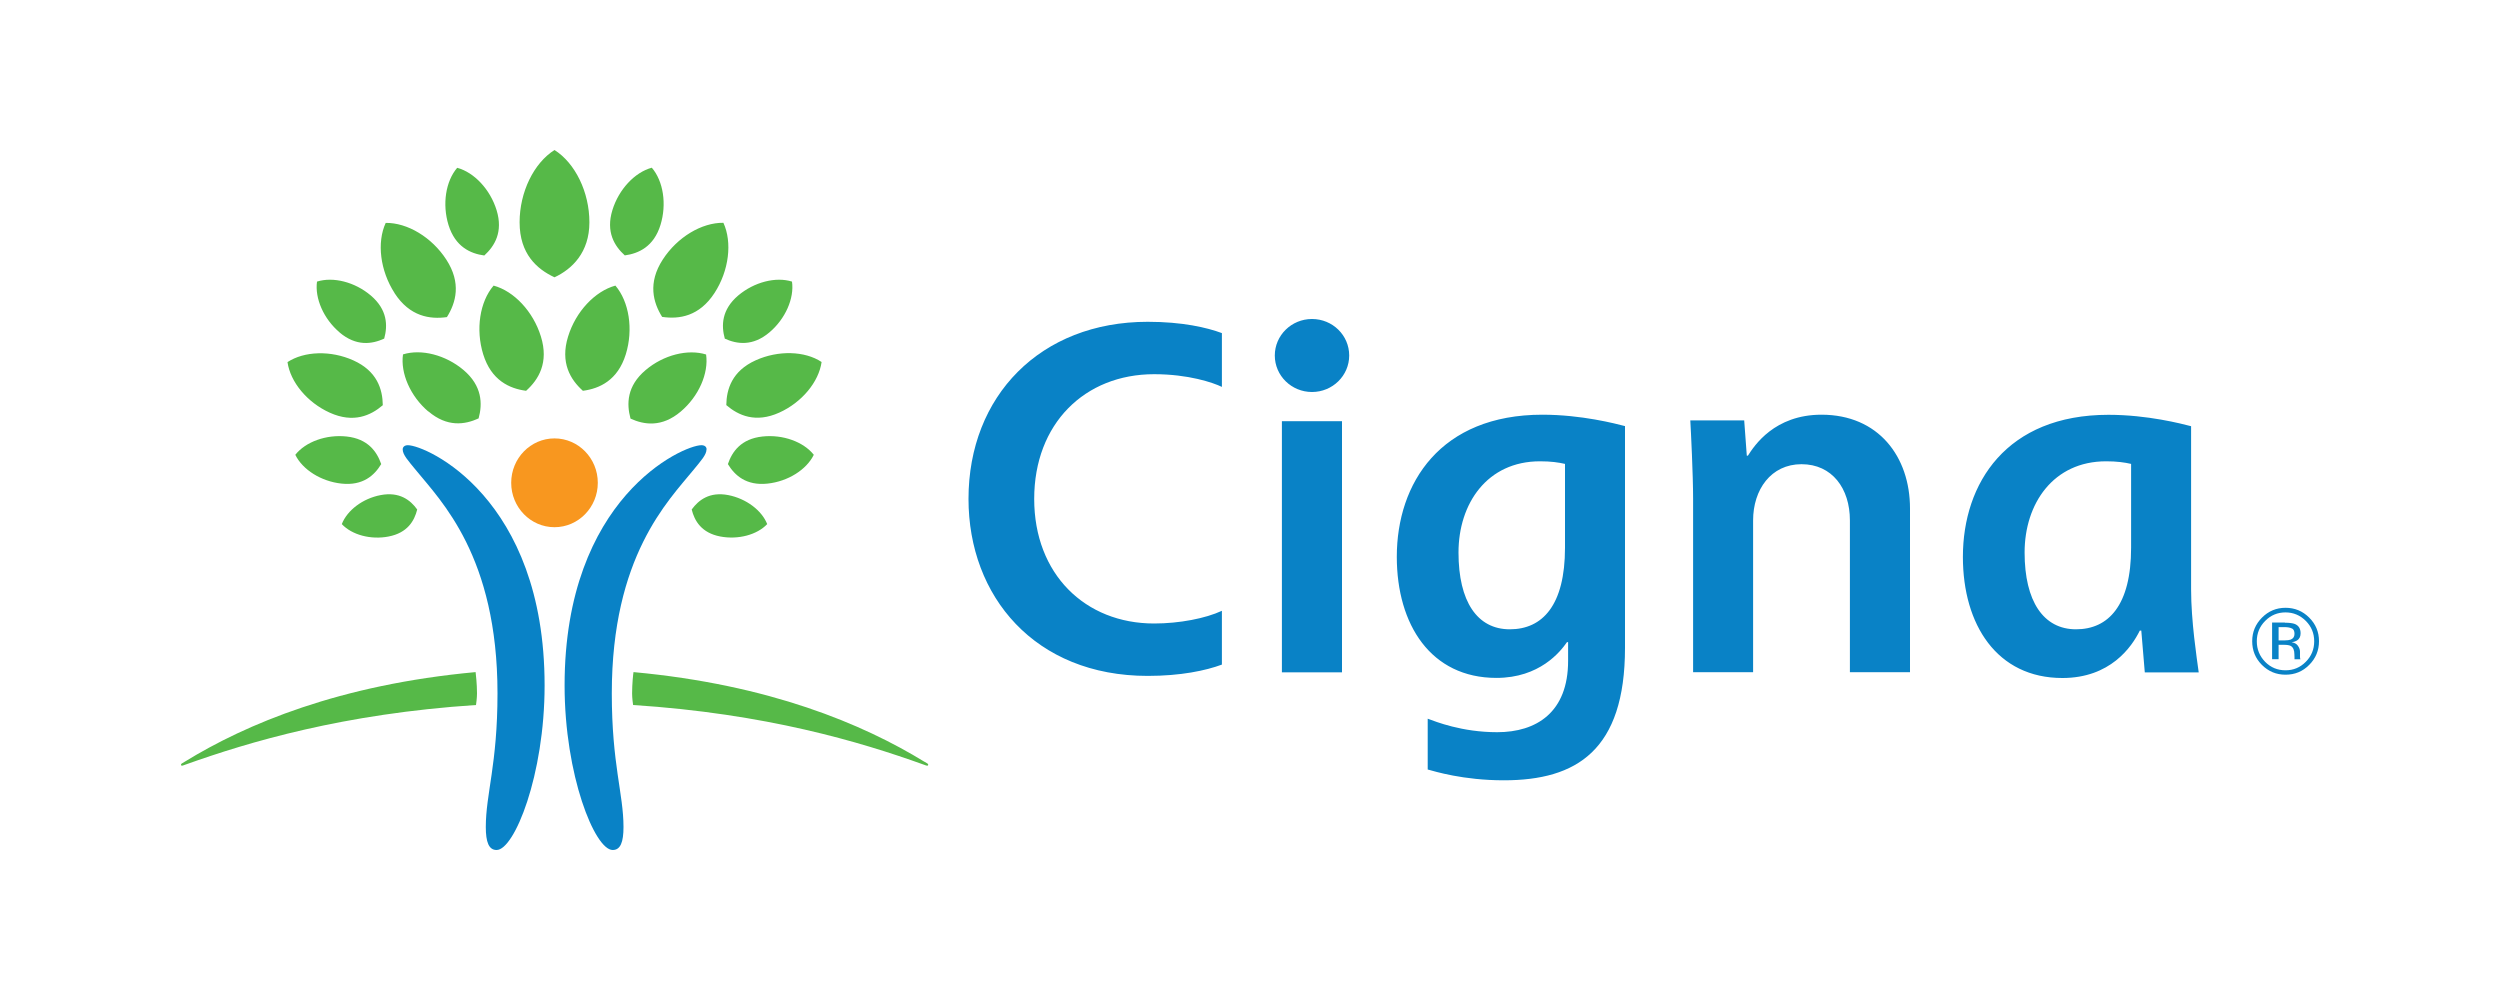
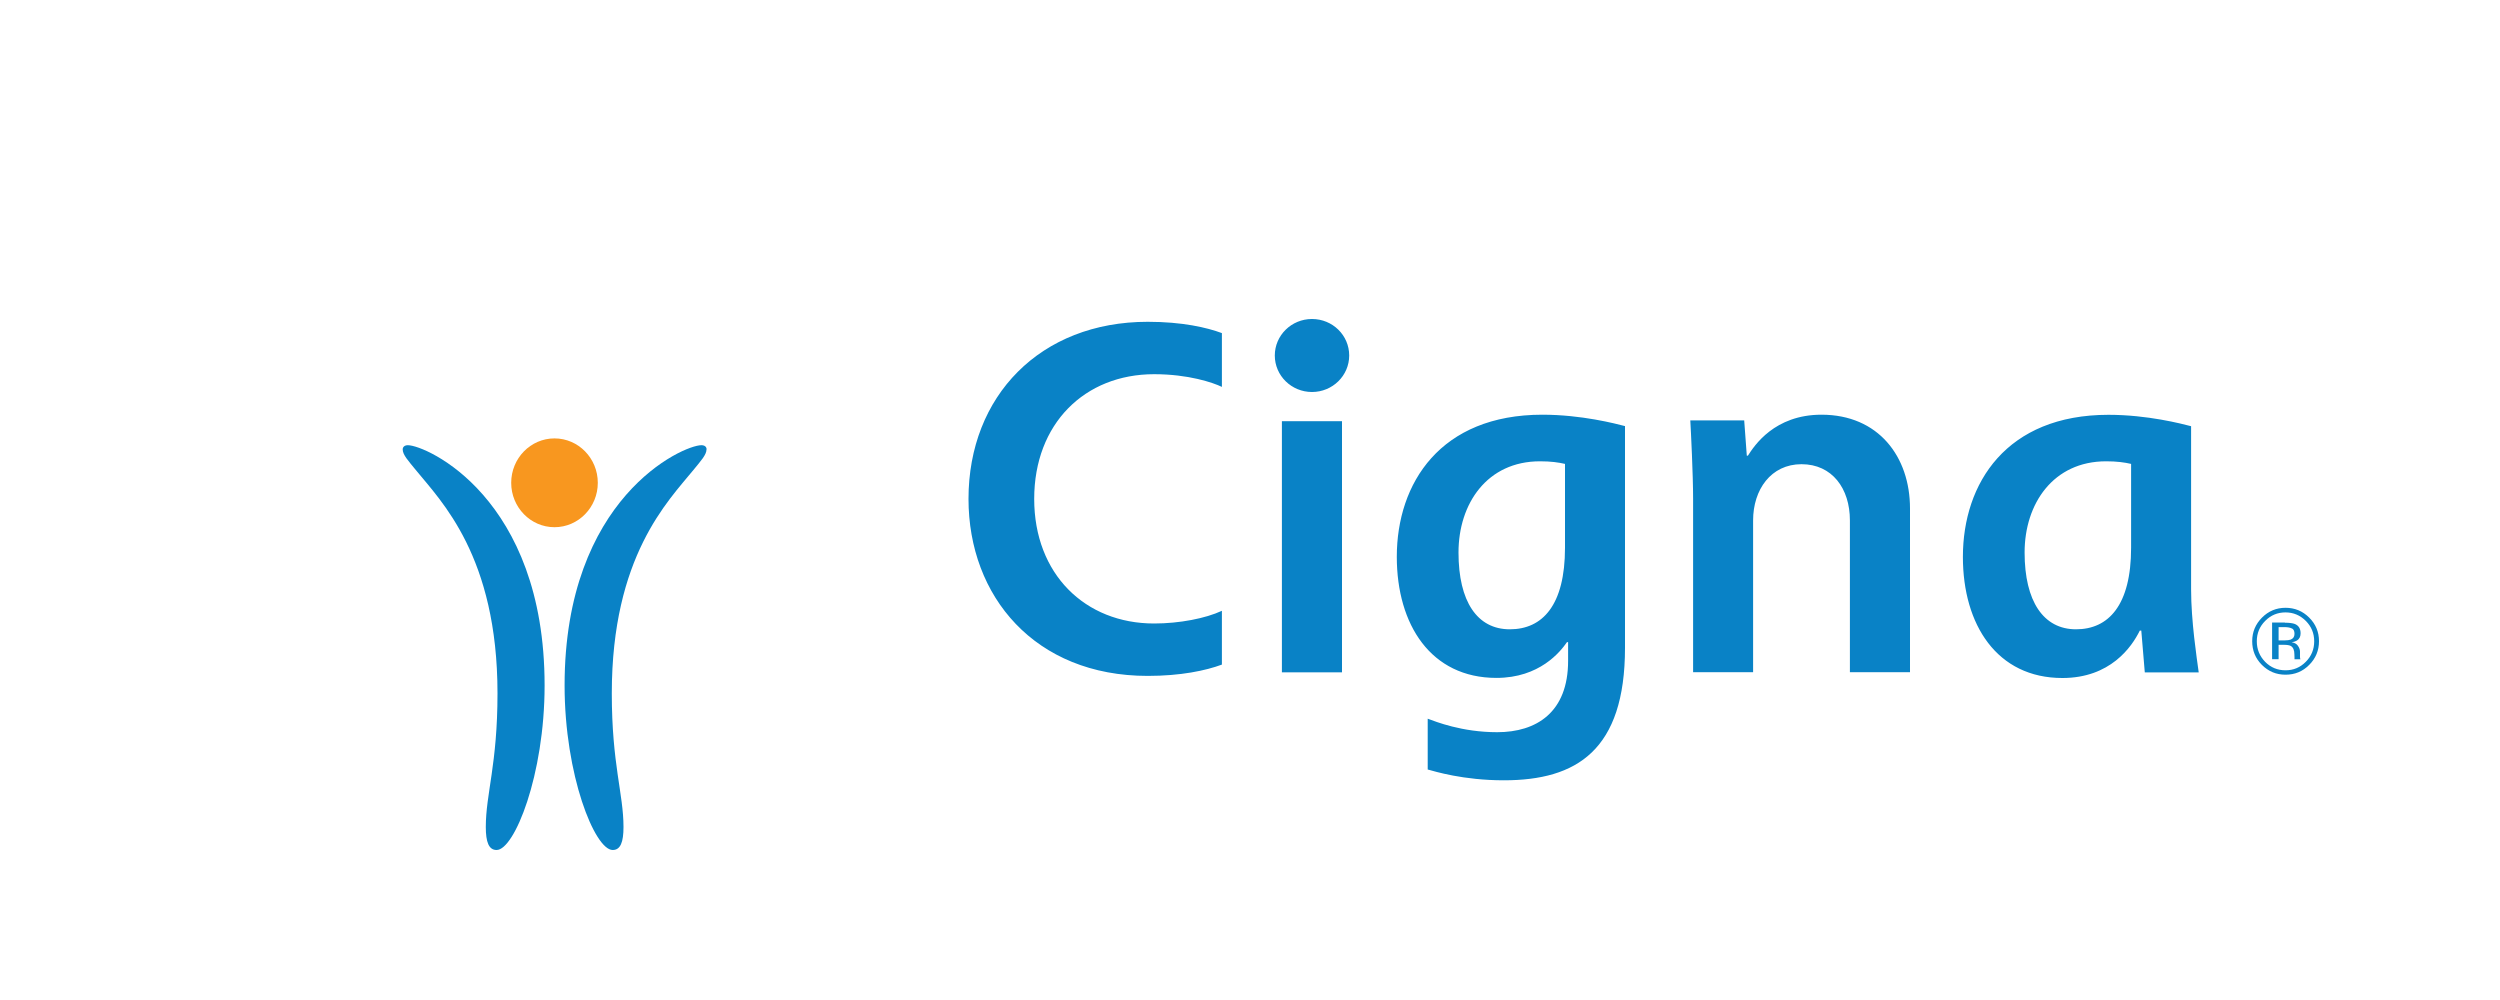
<svg xmlns="http://www.w3.org/2000/svg" id="Layer_1" data-name="Layer 1" viewBox="0 0 250 100">
  <defs>
    <style>
      .cls-1 {
        fill: #56b948;
      }

      .cls-1, .cls-2, .cls-3 {
        stroke-width: 0px;
      }

      .cls-2 {
        fill: #f8971f;
      }

      .cls-3 {
        fill: #0982c6;
      }
    </style>
  </defs>
  <path class="cls-3" d="M70.65,44.94c0,.54-.56,1.14-1.31,2.06-2.53,3.11-8.16,8.64-8.16,22.34,0,7.09,1.17,10.04,1.17,13.36,0,1.51-.3,2.3-1.08,2.3-1.79,0-4.81-7.48-4.81-16.46,0-18.79,11.85-24.02,13.68-24.02.37,0,.52.2.52.42M40.78,44.52c1.83,0,13.68,5.23,13.68,24.02,0,8.97-3.02,16.46-4.8,16.46-.78,0-1.08-.79-1.08-2.3,0-3.32,1.17-6.27,1.17-13.36,0-13.7-5.64-19.23-8.17-22.34-.75-.92-1.31-1.52-1.31-2.06,0-.22.16-.42.52-.42Z" />
  <path class="cls-2" d="M51.12,48.28c0,2.45,1.94,4.44,4.33,4.44s4.33-1.99,4.33-4.44-1.94-4.44-4.33-4.44-4.33,1.99-4.33,4.44" />
-   <path class="cls-1" d="M92.45,76.18c-6.16-3.78-15.52-7.72-29.1-8.97-.03.17-.14,1.17-.14,2.13,0,.45.08,1.04.1,1.16,13.25.86,22.69,3.67,29.08,5.97.13.04.25.1.32.1.07,0,.11-.04.11-.1,0-.1-.11-.14-.36-.29M62.48,25.54c-1.04-.94-1.91-2.35-1.24-4.53.64-2.08,2.24-3.78,3.94-4.24,1.15,1.34,1.51,3.64.87,5.72-.67,2.18-2.19,2.86-3.57,3.05ZM72.48,33.86c-.36-1.29-.33-2.89,1.34-4.31,1.6-1.35,3.77-1.9,5.38-1.39.24,1.67-.66,3.73-2.26,5.08-1.67,1.41-3.25,1.18-4.47.62ZM72.79,46.41c.42-1.25,1.32-2.53,3.46-2.76,2.04-.22,4.1.53,5.13,1.83-.73,1.49-2.58,2.66-4.62,2.88-2.13.23-3.29-.82-3.97-1.95ZM69.17,50.95c.69-.95,1.79-1.8,3.66-1.44,1.79.35,3.35,1.53,3.89,2.9-1.01,1.07-2.9,1.58-4.69,1.24-1.88-.36-2.58-1.56-2.86-2.7ZM58.29,39.08c-1.25-1.12-2.29-2.82-1.48-5.43.77-2.5,2.69-4.53,4.73-5.09,1.37,1.61,1.81,4.37,1.04,6.87-.81,2.61-2.63,3.43-4.29,3.65ZM63.05,41.85c-.4-1.46-.37-3.25,1.51-4.84,1.79-1.52,4.23-2.13,6.05-1.56.27,1.89-.74,4.19-2.54,5.71-1.88,1.59-3.65,1.33-5.02.7ZM66.22,31.7c-.91-1.45-1.46-3.41.06-5.75,1.45-2.24,3.9-3.7,6.06-3.67.9,1.96.56,4.79-.89,7.02-1.52,2.34-3.53,2.64-5.23,2.39ZM72.63,40.51c.02-1.59.57-3.41,2.94-4.48,2.26-1.02,4.92-.94,6.59.17-.28,1.99-1.97,4.04-4.23,5.06-2.37,1.07-4.09.29-5.3-.75ZM51.96,22.23c0-3.02,1.42-5.92,3.49-7.23,2.07,1.31,3.49,4.21,3.49,7.23s-1.73,4.68-3.49,5.5c-1.76-.82-3.49-2.34-3.49-5.5ZM18.1,76.47c0,.06.04.1.11.1.06,0,.18-.06.31-.1,6.4-2.29,15.84-5.1,29.08-5.97.02-.12.1-.71.1-1.16,0-.96-.12-1.96-.14-2.13-13.58,1.25-22.94,5.18-29.1,8.97-.25.15-.36.19-.36.29ZM44.85,22.5c-.64-2.08-.28-4.38.87-5.72,1.7.46,3.3,2.16,3.94,4.24.67,2.18-.2,3.59-1.23,4.53-1.39-.19-2.9-.87-3.58-3.05ZM33.96,33.24c-1.6-1.35-2.49-3.41-2.26-5.08,1.62-.51,3.79.04,5.38,1.39,1.67,1.42,1.7,3.01,1.34,4.31-1.22.56-2.79.8-4.47-.62ZM34.15,48.36c-2.04-.22-3.89-1.39-4.62-2.88,1.03-1.3,3.09-2.05,5.13-1.83,2.13.23,3.03,1.51,3.46,2.76-.68,1.13-1.83,2.18-3.97,1.95ZM38.87,53.65c-1.79.35-3.68-.16-4.69-1.24.54-1.38,2.09-2.56,3.88-2.9,1.88-.36,2.98.49,3.66,1.44-.28,1.14-.98,2.34-2.86,2.7ZM48.32,35.43c-.77-2.5-.34-5.26,1.04-6.87,2.04.55,3.96,2.59,4.73,5.09.81,2.61-.23,4.31-1.48,5.43-1.66-.22-3.48-1.04-4.29-3.65ZM42.83,41.15c-1.79-1.52-2.8-3.83-2.53-5.71,1.82-.57,4.26.05,6.05,1.56,1.88,1.59,1.91,3.39,1.51,4.84-1.37.63-3.14.9-5.02-.7ZM39.46,29.31c-1.45-2.24-1.79-5.07-.89-7.02,2.16-.03,4.61,1.43,6.06,3.67,1.52,2.34.97,4.3.06,5.75-1.69.24-3.71-.05-5.23-2.39ZM32.98,41.27c-2.26-1.02-3.95-3.07-4.23-5.06,1.68-1.1,4.33-1.19,6.59-.17,2.37,1.07,2.92,2.88,2.94,4.48-1.21,1.04-2.93,1.82-5.3.75Z" />
  <path class="cls-3" d="M169.31,67.23v-17.38c0-2.33-.22-6.8-.28-7.81h5.39l.26,3.53h.11c.63-.99,2.65-4.1,7.36-4.1,5.68,0,8.85,4.18,8.85,9.38v16.37h-6.01v-15.18c0-3.2-1.78-5.62-4.84-5.62s-4.84,2.55-4.84,5.62v15.18h-6.01M134.2,42.12h-6.01v25.11h6.01v-25.11ZM219.87,67.23c-.19-1.41-.76-5.11-.76-8.29v-16.32c-.93-.24-4.35-1.14-8.26-1.14-10.19,0-14.56,6.82-14.56,14.21,0,6.79,3.41,12.11,9.95,12.11,4.78,0,6.93-3.09,7.74-4.74h.15c.06.78.28,3.45.35,4.18h5.39ZM213.11,54.77c0,5.76-2.26,8.16-5.51,8.16s-5.14-2.79-5.14-7.68,2.87-9.12,8.15-9.12c1.08,0,1.85.11,2.5.26v8.38ZM122.19,61.08c-1.63.76-4.25,1.27-6.78,1.27-6.9,0-11.99-4.94-11.99-12.46s5.05-12.47,11.99-12.47c3.44,0,5.89.84,6.78,1.27v-5.38c-1.51-.56-3.96-1.13-7.42-1.13-10.72,0-17.92,7.41-17.92,17.71,0,9.74,6.63,17.7,17.92,17.7,3.31,0,5.8-.53,7.42-1.13v-5.38ZM156.81,64.22v1.87c0,5.14-3.16,7.13-7.09,7.13-3.53,0-6.13-1.05-6.95-1.35v5.08c.67.18,3.53,1.08,7.62,1.08,7.26,0,12.11-2.99,12.11-13.26v-22.16c-.93-.24-4.34-1.14-8.26-1.14-10.18,0-14.56,6.82-14.56,14.21,0,6.79,3.41,12.11,9.96,12.11,4.32,0,6.39-2.61,7.06-3.58h.11ZM156.5,54.77c0,5.76-2.25,8.16-5.52,8.16s-5.13-2.79-5.13-7.68,2.86-9.12,8.15-9.12c1.09,0,1.85.11,2.5.26v8.38ZM127.48,35.55c0,2.02,1.67,3.65,3.72,3.65s3.72-1.63,3.72-3.65-1.66-3.65-3.72-3.65-3.72,1.64-3.72,3.65Z" />
  <path class="cls-3" d="M230.92,66.49c-.65.66-1.44.98-2.37.98s-1.71-.33-2.36-.98c-.65-.65-.97-1.44-.97-2.37s.33-1.7.98-2.36c.65-.65,1.43-.98,2.35-.98s1.71.32,2.37.98c.65.65.98,1.43.98,2.36s-.33,1.72-.98,2.37M226.52,62.09c-.56.56-.84,1.24-.84,2.04s.28,1.48.83,2.05c.56.57,1.24.85,2.04.85s1.47-.28,2.03-.85c.56-.56.84-1.25.84-2.05s-.28-1.48-.84-2.04c-.56-.56-1.24-.85-2.03-.85s-1.47.28-2.03.85ZM228.49,62.27c.45,0,.79.05,1,.13.38.16.57.47.57.93,0,.33-.12.57-.36.72-.13.08-.3.14-.53.18.29.04.5.16.63.36.13.19.2.38.2.57v.27c0,.08,0,.18,0,.27,0,.1.02.16.03.19l.02.04h-.6s0-.02,0-.04c0-.01,0-.02,0-.04v-.12s-.01-.29-.01-.29c0-.42-.12-.7-.35-.84-.14-.08-.38-.12-.72-.12h-.51v1.44h-.65v-3.67h1.28ZM229.19,62.85c-.16-.09-.43-.14-.78-.14h-.55v1.33h.59c.27,0,.48-.03.62-.08.25-.1.38-.29.38-.57s-.08-.45-.24-.54Z" />
</svg>